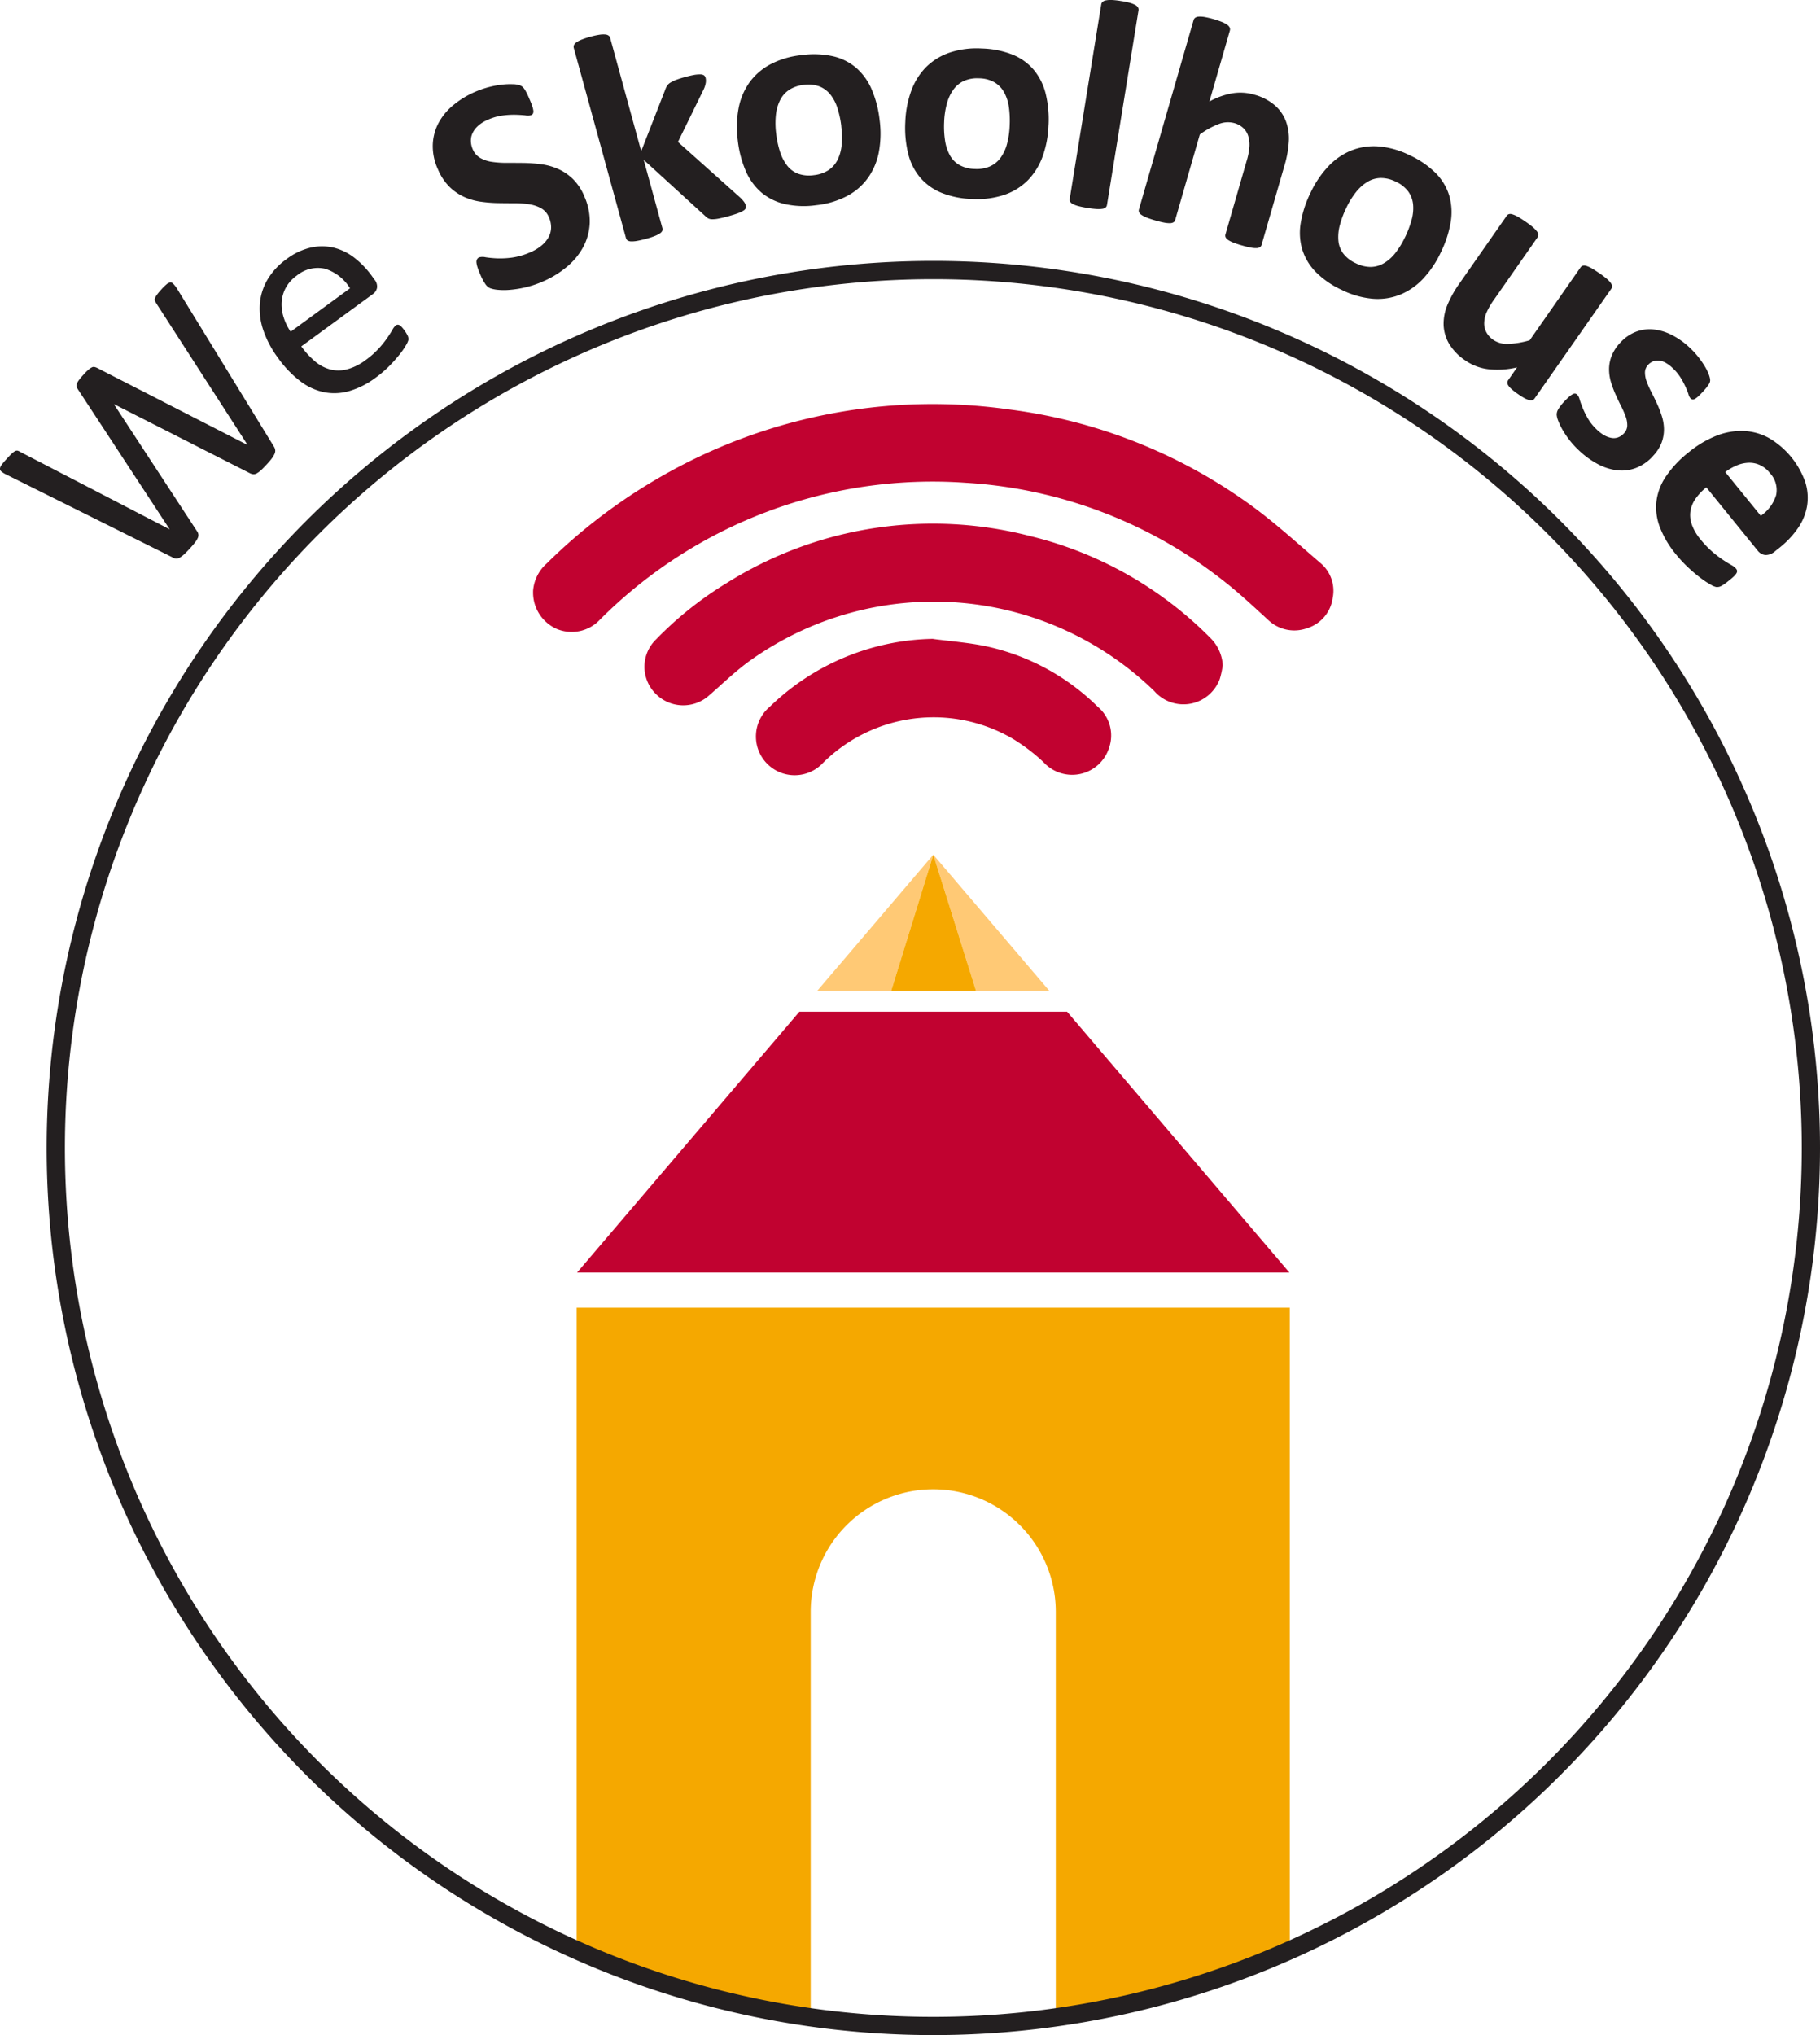
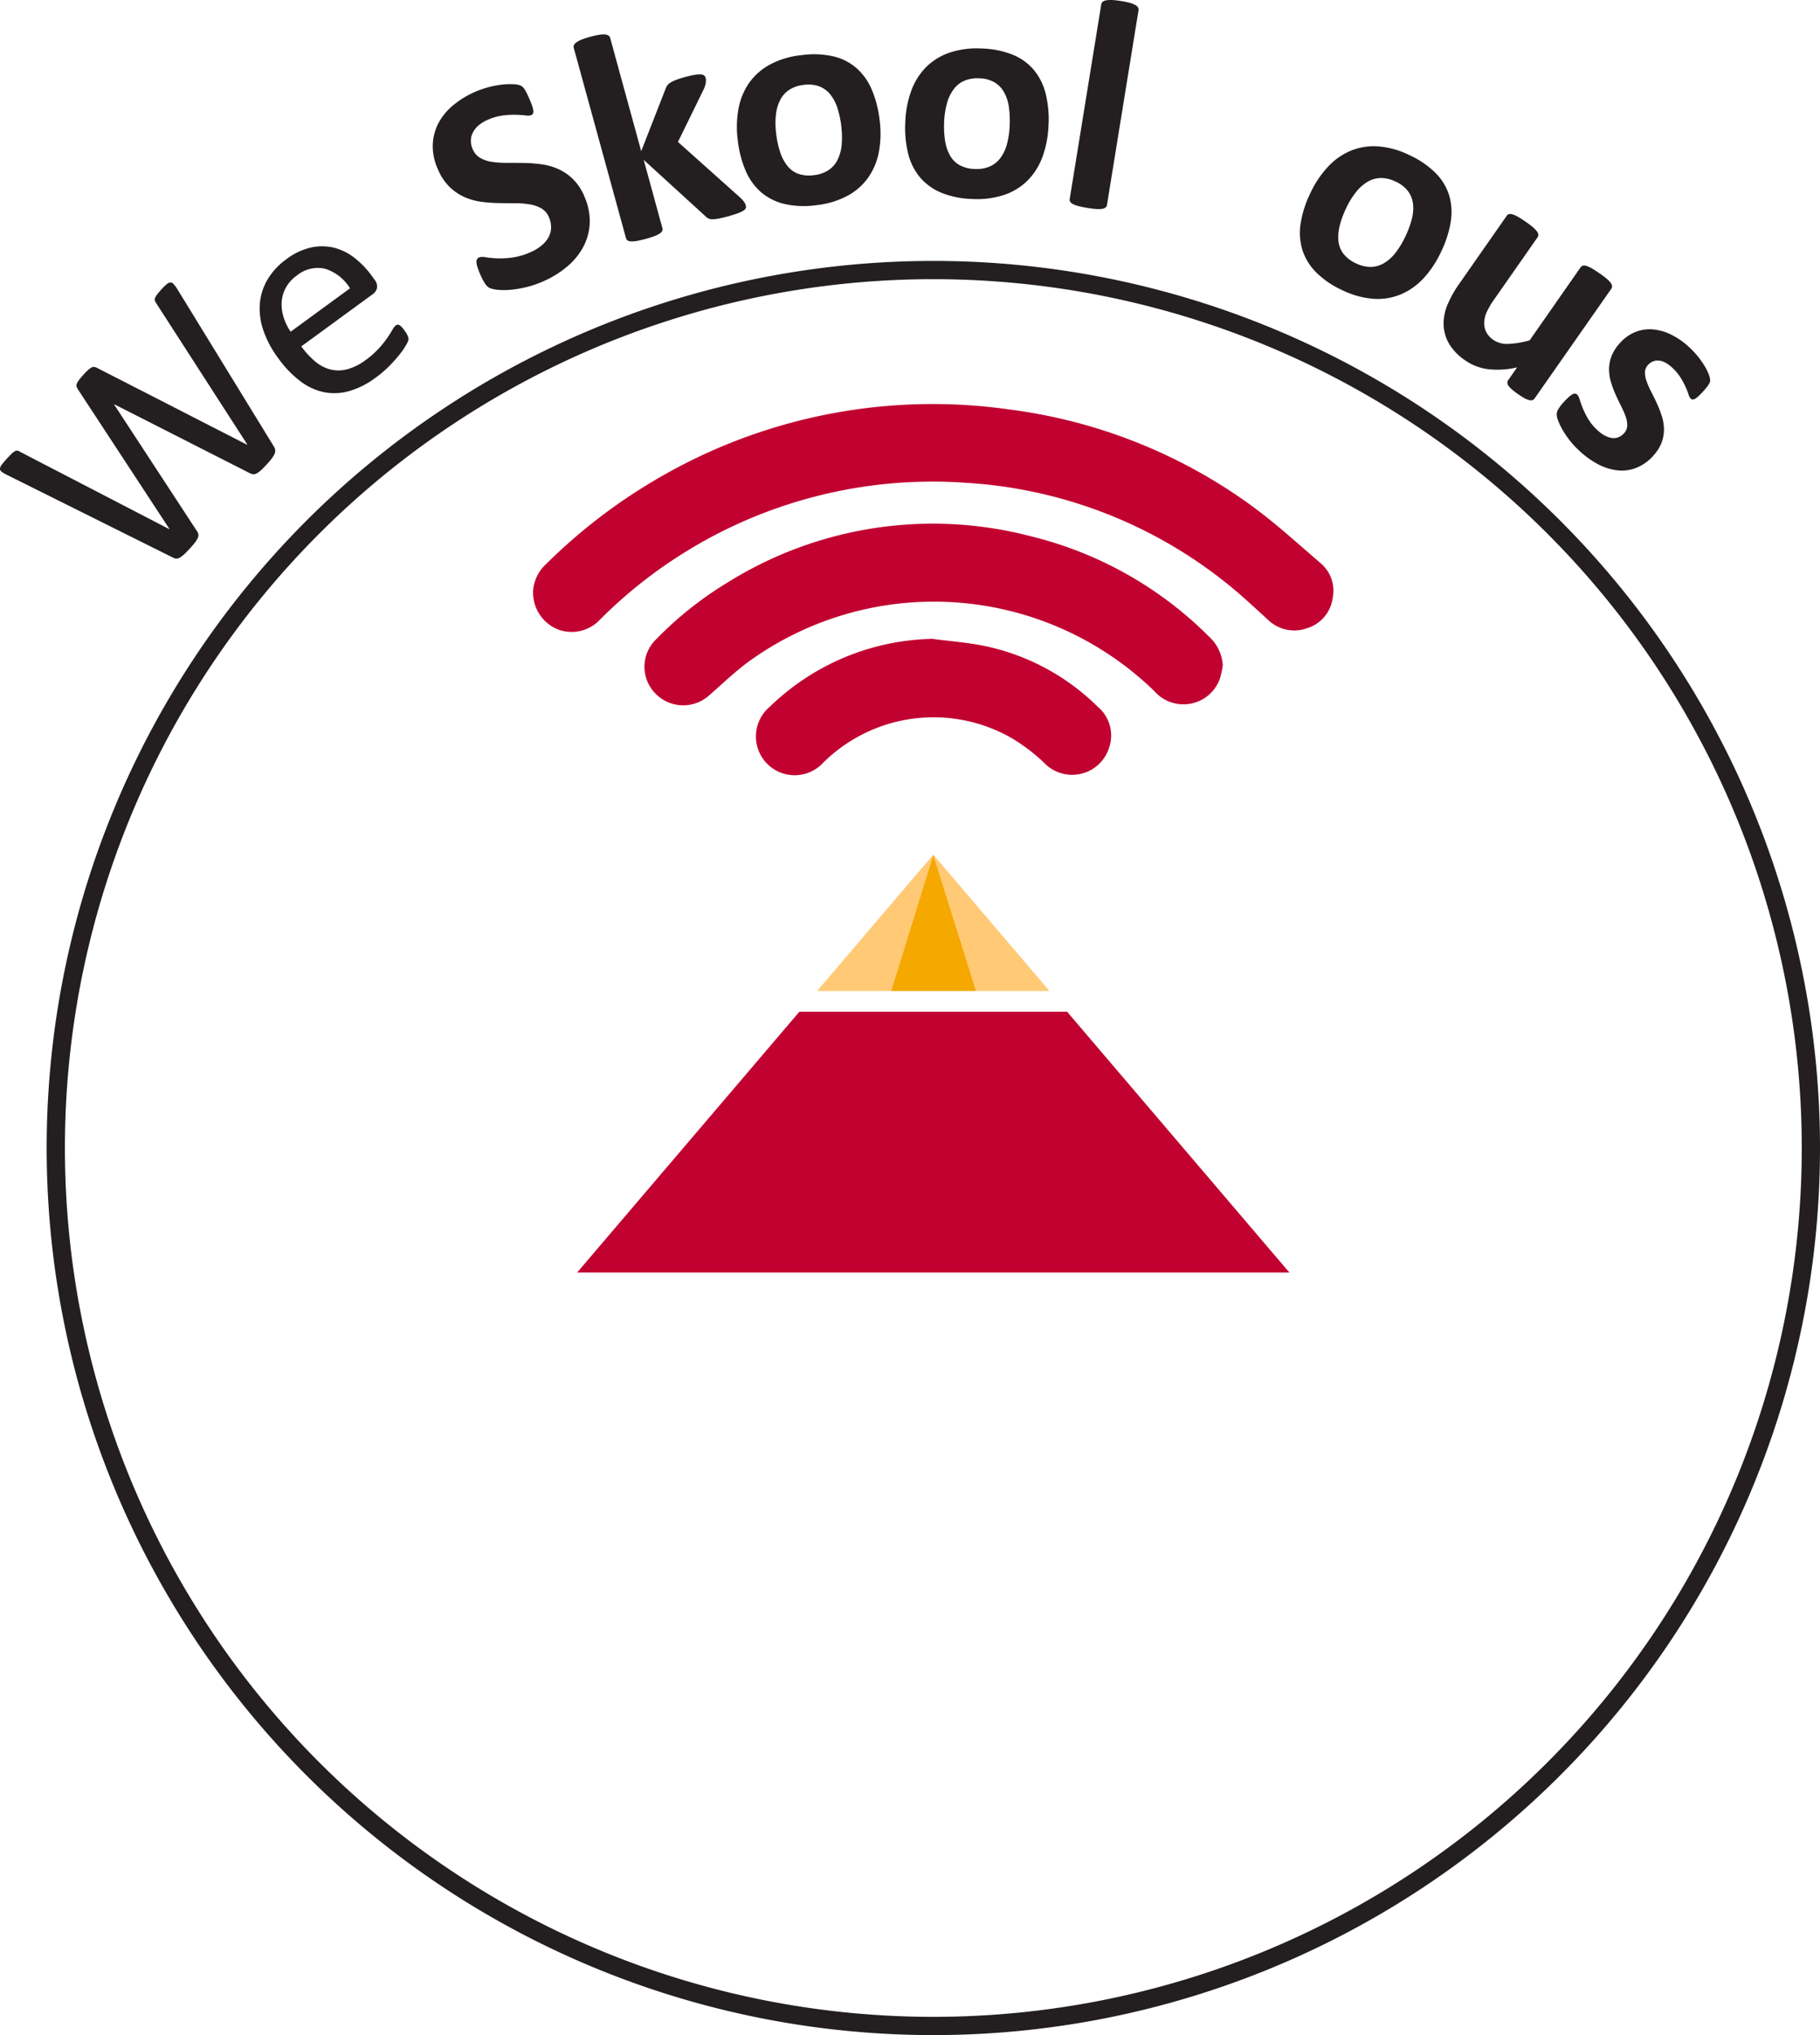
<svg xmlns="http://www.w3.org/2000/svg" width="99.758" height="111.5" viewBox="0 0 99.758 111.5">
  <defs>
    <clipPath id="clip-path">
      <path id="Path_563" data-name="Path 563" d="M71.194,72.573A48.411,48.411,0,1,0,119.6,24.439a48.272,48.272,0,0,0-48.41,48.134" transform="translate(-71.194 -24.439)" fill="none" />
    </clipPath>
  </defs>
  <g id="Group_21608" data-name="Group 21608" transform="translate(-13089.45 -4067)">
    <g id="Group_560" data-name="Group 560" transform="translate(13092.194 4081.439)">
      <g id="Group_534" data-name="Group 534" clip-path="url(#clip-path)">
        <path id="Path_558" data-name="Path 558" d="M126.939,65.427H112.267L100.081,79.719h39.045Z" transform="translate(-71.194 -24.439)" fill="#c10230" />
-         <path id="Path_559" data-name="Path 559" d="M119.6,81.646H100.059v39.077h12.827V98.309a6.717,6.717,0,1,1,13.434,0v22.414h12.826V81.646Z" transform="translate(-71.194 -24.439)" fill="#f5a800" />
        <path id="Path_560" data-name="Path 560" d="M117.295,64.292h-4.057l6.368-7.468Z" transform="translate(-71.194 -24.439)" fill="#ffc975" />
        <path id="Path_561" data-name="Path 561" d="M121.951,64.292h4.022l-6.368-7.468Z" transform="translate(-71.194 -24.439)" fill="#ffc975" />
        <path id="Path_562" data-name="Path 562" d="M117.295,64.292h4.656l-2.345-7.468Z" transform="translate(-71.194 -24.439)" fill="#f5a800" />
      </g>
      <g id="Group_21607" data-name="Group 21607" transform="translate(-13092.194 -4081.439)">
        <path id="Path_568" data-name="Path 568" d="M83.467,34.472a.454.454,0,0,1,.069.2.412.412,0,0,1-.043.206,1.373,1.373,0,0,1-.151.245c-.068.09-.157.2-.269.317s-.214.227-.3.307a1.348,1.348,0,0,1-.237.179.346.346,0,0,1-.195.055.5.5,0,0,1-.2-.058l-7.423-3.771-.011.012,4.535,6.929a.406.406,0,0,1,.081.186.36.36,0,0,1-.031.193,1.259,1.259,0,0,1-.146.239c-.069.09-.161.2-.28.329s-.227.241-.316.323a1.456,1.456,0,0,1-.239.182.388.388,0,0,1-.2.058.412.412,0,0,1-.194-.061l-9.138-4.55a1.374,1.374,0,0,1-.253-.16.19.19,0,0,1-.078-.159.43.43,0,0,1,.1-.217c.063-.084.152-.19.271-.32s.208-.222.28-.288a.783.783,0,0,1,.186-.137.206.206,0,0,1,.139-.018.581.581,0,0,1,.14.067L77.746,39l0-.006-5.028-7.668a.609.609,0,0,1-.07-.148.238.238,0,0,1,.01-.152.982.982,0,0,1,.121-.206c.061-.082.147-.184.257-.305a3.275,3.275,0,0,1,.259-.259.888.888,0,0,1,.184-.127.224.224,0,0,1,.149-.024.592.592,0,0,1,.154.056l8.2,4.2L82,34.346l-4.984-7.729a1.444,1.444,0,0,1-.073-.134.168.168,0,0,1,0-.139.793.793,0,0,1,.113-.2,3.4,3.4,0,0,1,.245-.293,2.981,2.981,0,0,1,.278-.274.409.409,0,0,1,.2-.1.2.2,0,0,1,.163.065,2.027,2.027,0,0,1,.188.233Z" transform="translate(13021 4057)" fill="#231f20" />
        <path id="Path_569" data-name="Path 569" d="M88.974,25.317a.568.568,0,0,1,.139.463.556.556,0,0,1-.217.325l-3.931,2.872a4.528,4.528,0,0,0,.754.822,2.132,2.132,0,0,0,.832.44,1.852,1.852,0,0,0,.926-.007,2.976,2.976,0,0,0,1.024-.513,4.687,4.687,0,0,0,.709-.625,5.477,5.477,0,0,0,.463-.576c.12-.176.216-.326.286-.448a.817.817,0,0,1,.186-.244.187.187,0,0,1,.1-.036.19.19,0,0,1,.108.028.6.6,0,0,1,.124.107,2.368,2.368,0,0,1,.158.2,1.792,1.792,0,0,1,.1.153c.025.046.047.087.065.125a.365.365,0,0,1,.032.113.5.5,0,0,1,0,.121,1.217,1.217,0,0,1-.129.276,3.883,3.883,0,0,1-.345.5,7.872,7.872,0,0,1-.556.625,6.022,6.022,0,0,1-.753.647,4.551,4.551,0,0,1-1.439.735,2.956,2.956,0,0,1-1.378.071,3.211,3.211,0,0,1-1.312-.6,5.826,5.826,0,0,1-1.228-1.279,5.515,5.515,0,0,1-.812-1.528,3.632,3.632,0,0,1-.186-1.46,3.106,3.106,0,0,1,.425-1.317,3.678,3.678,0,0,1,1.021-1.1,3.532,3.532,0,0,1,1.361-.648,2.811,2.811,0,0,1,1.256.012,3.056,3.056,0,0,1,1.121.554,4.9,4.9,0,0,1,.951.989Zm-1.339.478a2.473,2.473,0,0,0-1.372-1.073,1.816,1.816,0,0,0-1.556.384,1.963,1.963,0,0,0-.6.675,1.91,1.91,0,0,0-.219.78,2.3,2.3,0,0,0,.108.821,3.038,3.038,0,0,0,.385.792Z" transform="translate(13021 4057)" fill="#231f20" />
        <path id="Path_570" data-name="Path 570" d="M100.47,20.742a3.29,3.29,0,0,1,.305,1.472,3.058,3.058,0,0,1-.351,1.306,3.667,3.667,0,0,1-.887,1.084,5.3,5.3,0,0,1-1.313.81,5.431,5.431,0,0,1-.972.328,5.711,5.711,0,0,1-.85.136,3.607,3.607,0,0,1-.661,0,1.748,1.748,0,0,1-.418-.085.606.606,0,0,1-.263-.221,2.819,2.819,0,0,1-.275-.512c-.068-.155-.12-.288-.156-.4a1.235,1.235,0,0,1-.063-.276A.31.31,0,0,1,94.6,24.2a.236.236,0,0,1,.113-.1.7.7,0,0,1,.352-.006,5.782,5.782,0,0,0,.612.059,4.933,4.933,0,0,0,.839-.041,3.763,3.763,0,0,0,1.021-.3,2.419,2.419,0,0,0,.609-.371,1.593,1.593,0,0,0,.378-.457,1.142,1.142,0,0,0,.133-.525,1.358,1.358,0,0,0-.123-.565,1,1,0,0,0-.43-.489,1.959,1.959,0,0,0-.654-.214,5.35,5.35,0,0,0-.811-.058q-.439,0-.909-.008a7.817,7.817,0,0,1-.94-.076,3.349,3.349,0,0,1-.9-.261,2.825,2.825,0,0,1-.8-.549,2.974,2.974,0,0,1-.638-.966,3.012,3.012,0,0,1-.281-1.343,2.755,2.755,0,0,1,.313-1.187,3.258,3.258,0,0,1,.808-.978,4.95,4.95,0,0,1,1.192-.73,5.128,5.128,0,0,1,.715-.251,5.192,5.192,0,0,1,.709-.141,3.914,3.914,0,0,1,.623-.031,1.319,1.319,0,0,1,.39.053.585.585,0,0,1,.159.083.652.652,0,0,1,.106.119,1.7,1.7,0,0,1,.122.207c.043.085.094.193.15.324s.115.269.151.373a1.471,1.471,0,0,1,.071.264.321.321,0,0,1-.012.177.2.2,0,0,1-.112.1.665.665,0,0,1-.309.01c-.151-.017-.333-.028-.544-.034a4.633,4.633,0,0,0-.708.042,2.921,2.921,0,0,0-.805.232,1.967,1.967,0,0,0-.529.326,1.261,1.261,0,0,0-.306.4.936.936,0,0,0-.094.44,1.166,1.166,0,0,0,.1.449.991.991,0,0,0,.422.482,1.839,1.839,0,0,0,.659.213,5.572,5.572,0,0,0,.824.051c.3,0,.6,0,.918.005a8.209,8.209,0,0,1,.946.073,3.319,3.319,0,0,1,.91.256,2.771,2.771,0,0,1,.805.544,2.888,2.888,0,0,1,.628.939" transform="translate(13021 4057)" fill="#231f20" />
        <path id="Path_571" data-name="Path 571" d="M109.326,21.253a.235.235,0,0,1,0,.151.3.3,0,0,1-.133.138,1.718,1.718,0,0,1-.3.142c-.127.048-.3.1-.508.16s-.394.1-.532.129a1.831,1.831,0,0,1-.346.039.513.513,0,0,1-.23-.043.634.634,0,0,1-.172-.133l-3.372-3.077,1.024,3.739a.233.233,0,0,1-.009.152.359.359,0,0,1-.136.142,1.484,1.484,0,0,1-.289.144c-.123.048-.282.1-.477.152s-.359.09-.489.112a1.536,1.536,0,0,1-.321.025.386.386,0,0,1-.189-.054.226.226,0,0,1-.086-.127L99.9,12.628a.239.239,0,0,1,.009-.154.364.364,0,0,1,.133-.152,1.36,1.36,0,0,1,.287-.151,4.372,4.372,0,0,1,.476-.156,4.146,4.146,0,0,1,.49-.109,1.4,1.4,0,0,1,.323-.016.366.366,0,0,1,.192.063.231.231,0,0,1,.086.13l1.7,6.2,1.322-3.383a.847.847,0,0,1,.1-.206.554.554,0,0,1,.18-.168,1.868,1.868,0,0,1,.309-.149q.188-.072.489-.156c.195-.053.362-.091.5-.116a1.758,1.758,0,0,1,.341-.028.376.376,0,0,1,.2.051.247.247,0,0,1,.088.133.688.688,0,0,1,.01.27,1.357,1.357,0,0,1-.1.334l-1.425,2.912,3.406,3.043a1.8,1.8,0,0,1,.213.235.63.63,0,0,1,.1.2" transform="translate(13021 4057)" fill="#231f20" />
        <path id="Path_572" data-name="Path 572" d="M116.665,16.587a5.608,5.608,0,0,1-.04,1.726,3.593,3.593,0,0,1-.583,1.409,3.3,3.3,0,0,1-1.144,1.007,4.71,4.71,0,0,1-1.716.513,4.766,4.766,0,0,1-1.721-.065,3.055,3.055,0,0,1-1.285-.637,3.265,3.265,0,0,1-.853-1.18,5.931,5.931,0,0,1-.436-1.684,5.567,5.567,0,0,1,.044-1.73,3.611,3.611,0,0,1,.586-1.412,3.349,3.349,0,0,1,1.141-1,4.664,4.664,0,0,1,1.713-.512,4.9,4.9,0,0,1,1.727.059,2.976,2.976,0,0,1,1.28.635,3.277,3.277,0,0,1,.85,1.181,5.959,5.959,0,0,1,.437,1.692m-2.1.336a5.388,5.388,0,0,0-.206-.98,2.357,2.357,0,0,0-.384-.752,1.468,1.468,0,0,0-.605-.456,1.759,1.759,0,0,0-.875-.085,1.817,1.817,0,0,0-.779.265,1.454,1.454,0,0,0-.5.556,2.353,2.353,0,0,0-.236.814,4.4,4.4,0,0,0,.015,1.046,5.173,5.173,0,0,0,.209.98,2.477,2.477,0,0,0,.385.752,1.385,1.385,0,0,0,.6.451,1.8,1.8,0,0,0,.87.081,1.856,1.856,0,0,0,.787-.264,1.447,1.447,0,0,0,.5-.554,2.27,2.27,0,0,0,.234-.809,4.633,4.633,0,0,0-.019-1.045" transform="translate(13021 4057)" fill="#231f20" />
        <path id="Path_573" data-name="Path 573" d="M125.92,16.862a5.582,5.582,0,0,1-.318,1.7,3.629,3.629,0,0,1-.8,1.3,3.325,3.325,0,0,1-1.292.809,4.7,4.7,0,0,1-1.777.23,4.823,4.823,0,0,1-1.687-.342,3.05,3.05,0,0,1-1.165-.838,3.22,3.22,0,0,1-.652-1.3,5.93,5.93,0,0,1-.158-1.733,5.565,5.565,0,0,1,.322-1.7,3.614,3.614,0,0,1,.806-1.3,3.375,3.375,0,0,1,1.287-.8,4.7,4.7,0,0,1,1.774-.23,4.917,4.917,0,0,1,1.695.338,2.992,2.992,0,0,1,1.161.834,3.28,3.28,0,0,1,.649,1.3,5.971,5.971,0,0,1,.157,1.741m-2.129-.008a5.45,5.45,0,0,0-.044-1,2.34,2.34,0,0,0-.259-.8,1.457,1.457,0,0,0-.523-.548,1.754,1.754,0,0,0-.85-.224,1.818,1.818,0,0,0-.811.134,1.438,1.438,0,0,0-.586.469,2.319,2.319,0,0,0-.365.766,4.422,4.422,0,0,0-.155,1.033,5.107,5.107,0,0,0,.049,1,2.438,2.438,0,0,0,.258.8,1.382,1.382,0,0,0,.523.544,1.8,1.8,0,0,0,.846.221,1.837,1.837,0,0,0,.819-.134,1.456,1.456,0,0,0,.587-.465,2.25,2.25,0,0,0,.361-.761,4.62,4.62,0,0,0,.15-1.035" transform="translate(13021 4057)" fill="#231f20" />
        <path id="Path_574" data-name="Path 574" d="M129.125,21.232a.224.224,0,0,1-.072.134.362.362,0,0,1-.183.074,1.387,1.387,0,0,1-.321.01,4.931,4.931,0,0,1-.5-.059c-.2-.033-.363-.067-.491-.1a1.538,1.538,0,0,1-.3-.111.379.379,0,0,1-.15-.129.227.227,0,0,1-.025-.15l1.729-10.66a.238.238,0,0,1,.072-.137.363.363,0,0,1,.183-.083A1.413,1.413,0,0,1,129.39,10a3.937,3.937,0,0,1,.5.056,4.13,4.13,0,0,1,.49.1,1.434,1.434,0,0,1,.3.119.369.369,0,0,1,.148.137.242.242,0,0,1,.026.154Z" transform="translate(13021 4057)" fill="#231f20" />
-         <path id="Path_575" data-name="Path 575" d="M137.6,23.414a.229.229,0,0,1-.087.125.365.365,0,0,1-.187.053,1.417,1.417,0,0,1-.321-.029q-.2-.036-.483-.118a4.95,4.95,0,0,1-.479-.159,1.509,1.509,0,0,1-.288-.147.363.363,0,0,1-.128-.144.22.22,0,0,1-.008-.152l1.159-4.016a3.54,3.54,0,0,0,.156-.827,1.671,1.671,0,0,0-.072-.564,1.01,1.01,0,0,0-.275-.429,1.186,1.186,0,0,0-.49-.265,1.364,1.364,0,0,0-.847.055,4.336,4.336,0,0,0-1.036.573l-1.349,4.679a.219.219,0,0,1-.087.125.375.375,0,0,1-.191.052,1.485,1.485,0,0,1-.319-.029,4.785,4.785,0,0,1-.487-.119,5.008,5.008,0,0,1-.477-.158,1.432,1.432,0,0,1-.286-.147.365.365,0,0,1-.134-.146.229.229,0,0,1-.007-.151L133.874,11.1a.233.233,0,0,1,.088-.128.366.366,0,0,1,.192-.06,1.438,1.438,0,0,1,.323.02,5.1,5.1,0,0,1,.964.278,1.469,1.469,0,0,1,.284.155.371.371,0,0,1,.13.153.242.242,0,0,1,.008.155l-1.123,3.891A3.956,3.956,0,0,1,136,15.111a2.688,2.688,0,0,1,1.181.071,2.892,2.892,0,0,1,1.142.586,2.181,2.181,0,0,1,.611.876,2.736,2.736,0,0,1,.161,1.085,5.8,5.8,0,0,1-.248,1.369Z" transform="translate(13021 4057)" fill="#231f20" />
        <path id="Path_576" data-name="Path 576" d="M147.427,23.819a5.58,5.58,0,0,1-.958,1.435,3.61,3.61,0,0,1-1.248.878,3.316,3.316,0,0,1-1.506.237,4.727,4.727,0,0,1-1.723-.487,4.839,4.839,0,0,1-1.417-.977,3.051,3.051,0,0,1-.743-1.228,3.221,3.221,0,0,1-.088-1.453,5.851,5.851,0,0,1,.536-1.656,5.5,5.5,0,0,1,.964-1.437,3.591,3.591,0,0,1,1.25-.876,3.349,3.349,0,0,1,1.5-.235,4.678,4.678,0,0,1,1.721.485,4.932,4.932,0,0,1,1.427.977,3,3,0,0,1,.74,1.223,3.284,3.284,0,0,1,.085,1.451,5.959,5.959,0,0,1-.54,1.663m-1.954-.843a5.535,5.535,0,0,0,.352-.937,2.37,2.37,0,0,0,.079-.841,1.48,1.48,0,0,0-.267-.71,1.758,1.758,0,0,0-.693-.54,1.82,1.82,0,0,0-.8-.195,1.449,1.449,0,0,0-.724.2,2.37,2.37,0,0,0-.636.561,4.36,4.36,0,0,0-.547.89,4.98,4.98,0,0,0-.349.939,2.441,2.441,0,0,0-.078.841,1.384,1.384,0,0,0,.267.706,1.793,1.793,0,0,0,.692.534,1.828,1.828,0,0,0,.806.2,1.449,1.449,0,0,0,.721-.2,2.251,2.251,0,0,0,.632-.558,4.671,4.671,0,0,0,.544-.892" transform="translate(13021 4057)" fill="#231f20" />
        <path id="Path_577" data-name="Path 577" d="M152.568,31.826a.247.247,0,0,1-.115.094.3.3,0,0,1-.177,0,1.117,1.117,0,0,1-.258-.1,3.81,3.81,0,0,1-.358-.226,3.665,3.665,0,0,1-.349-.268,1.024,1.024,0,0,1-.183-.2.293.293,0,0,1-.056-.164.248.248,0,0,1,.049-.141l.484-.694a4.614,4.614,0,0,1-1.578.1,2.77,2.77,0,0,1-1.255-.476,2.915,2.915,0,0,1-.9-.928,2.189,2.189,0,0,1-.295-1.027,2.7,2.7,0,0,1,.2-1.07,6.158,6.158,0,0,1,.69-1.226l2.568-3.676a.232.232,0,0,1,.119-.092.327.327,0,0,1,.193.01,1.5,1.5,0,0,1,.3.132q.177.1.419.268a4.944,4.944,0,0,1,.4.3,1.451,1.451,0,0,1,.223.231.364.364,0,0,1,.08.181.223.223,0,0,1-.042.146l-2.37,3.393a3.973,3.973,0,0,0-.442.763,1.546,1.546,0,0,0-.113.557,1.032,1.032,0,0,0,.124.5,1.188,1.188,0,0,0,.378.41,1.352,1.352,0,0,0,.815.219,4.841,4.841,0,0,0,1.177-.2l2.788-3.994a.23.23,0,0,1,.119-.091.325.325,0,0,1,.193.009,1.478,1.478,0,0,1,.295.131q.172.1.422.27a4.751,4.751,0,0,1,.4.3,1.462,1.462,0,0,1,.221.229.371.371,0,0,1,.076.179.223.223,0,0,1-.042.146Z" transform="translate(13021 4057)" fill="#231f20" />
        <path id="Path_578" data-name="Path 578" d="M159.048,34.992a2.459,2.459,0,0,1-.923.644,2.186,2.186,0,0,1-1.026.131,2.978,2.978,0,0,1-1.067-.339A4.722,4.722,0,0,1,155,34.681a4.832,4.832,0,0,1-.531-.58,4.909,4.909,0,0,1-.383-.571,3.523,3.523,0,0,1-.227-.477,1.165,1.165,0,0,1-.084-.332.56.56,0,0,1,.083-.293,2.216,2.216,0,0,1,.337-.433,3.634,3.634,0,0,1,.272-.268.987.987,0,0,1,.193-.134.22.22,0,0,1,.139-.028.251.251,0,0,1,.109.063.609.609,0,0,1,.125.258q.059.195.167.464a4.578,4.578,0,0,0,.29.586,2.7,2.7,0,0,0,.506.619,1.939,1.939,0,0,0,.4.3,1.246,1.246,0,0,0,.387.138.7.7,0,0,0,.363-.033.851.851,0,0,0,.318-.22.635.635,0,0,0,.178-.413,1.367,1.367,0,0,0-.084-.5,4.94,4.94,0,0,0-.246-.566q-.153-.3-.3-.629a6,6,0,0,1-.256-.677,2.488,2.488,0,0,1-.11-.711,2.007,2.007,0,0,1,.137-.737,2.334,2.334,0,0,1,.494-.752,2.264,2.264,0,0,1,.809-.565,2.1,2.1,0,0,1,.945-.145,2.812,2.812,0,0,1,1.018.288,4.166,4.166,0,0,1,1.027.724,4.365,4.365,0,0,1,.455.493,4.765,4.765,0,0,1,.345.491,2.749,2.749,0,0,1,.215.419,1.474,1.474,0,0,1,.088.285.412.412,0,0,1,0,.166.506.506,0,0,1-.065.142c-.031.049-.073.108-.125.175s-.121.147-.207.24-.186.193-.255.255a.92.92,0,0,1-.182.134.2.2,0,0,1-.133.028.228.228,0,0,1-.1-.058A.533.533,0,0,1,161,31.6a4.206,4.206,0,0,0-.159-.4,4.576,4.576,0,0,0-.27-.505,2.608,2.608,0,0,0-.454-.542,1.809,1.809,0,0,0-.393-.29.914.914,0,0,0-.359-.109.686.686,0,0,0-.314.048.73.73,0,0,0-.259.18.616.616,0,0,0-.178.419,1.447,1.447,0,0,0,.093.5,4.838,4.838,0,0,0,.255.575q.159.306.309.632a6.072,6.072,0,0,1,.264.68,2.457,2.457,0,0,1,.12.719,2.081,2.081,0,0,1-.128.739,2.211,2.211,0,0,1-.478.74" transform="translate(13021 4057)" fill="#231f20" />
-         <path id="Path_579" data-name="Path 579" d="M165.762,40.187a.8.8,0,0,1-.54.221.6.6,0,0,1-.433-.246L161.977,36.7a3.027,3.027,0,0,0-.59.622,1.645,1.645,0,0,0-.281.683,1.535,1.535,0,0,0,.079.741,2.651,2.651,0,0,0,.468.8,5.337,5.337,0,0,0,.661.69,6.291,6.291,0,0,0,.582.442c.175.116.325.208.448.277a.9.9,0,0,1,.262.2.235.235,0,0,1,.056.113.218.218,0,0,1-.028.129.741.741,0,0,1-.134.167c-.065.063-.15.138-.257.224s-.175.139-.244.188a1.656,1.656,0,0,1-.185.118.48.48,0,0,1-.148.058.589.589,0,0,1-.147.008.983.983,0,0,1-.3-.128,4.485,4.485,0,0,1-.533-.35,8.386,8.386,0,0,1-.662-.553,7.218,7.218,0,0,1-.7-.746,5.374,5.374,0,0,1-.888-1.484,3.043,3.043,0,0,1-.195-1.424,3.1,3.1,0,0,1,.519-1.368,5.881,5.881,0,0,1,1.236-1.316,5.684,5.684,0,0,1,1.527-.915,3.7,3.7,0,0,1,1.5-.265,3.161,3.161,0,0,1,1.39.389,4.533,4.533,0,0,1,1.991,2.424,2.836,2.836,0,0,1,.093,1.306,3.036,3.036,0,0,1-.494,1.2,4.969,4.969,0,0,1-.984,1.053Zm-.8-1.929a2.129,2.129,0,0,0,.841-1.133,1.354,1.354,0,0,0-.342-1.208,1.485,1.485,0,0,0-.548-.439,1.377,1.377,0,0,0-.614-.125,1.814,1.814,0,0,0-.646.143,2.949,2.949,0,0,0-.639.366Z" transform="translate(13021 4057)" fill="#231f20" />
      </g>
    </g>
    <path id="Path_564" data-name="Path 564" d="M97.67,42.387a2.179,2.179,0,0,0,1.272,2.06,2.123,2.123,0,0,0,2.4-.506,25.759,25.759,0,0,1,20.064-7.49,25.253,25.253,0,0,1,14.134,5.392c.833.649,1.606,1.378,2.388,2.091a2.072,2.072,0,0,0,2.161.485,2.012,2.012,0,0,0,1.408-1.656,1.981,1.981,0,0,0-.692-1.935c-1.3-1.116-2.566-2.276-3.954-3.266a28.776,28.776,0,0,0-13.086-5.13,29.875,29.875,0,0,0-19.493,3.918,30.276,30.276,0,0,0-5.862,4.527,2.221,2.221,0,0,0-.742,1.51" transform="translate(13021 4057)" fill="#c10230" />
    <path id="Path_565" data-name="Path 565" d="M135.471,46.428a2.291,2.291,0,0,0-.7-1.5,20.789,20.789,0,0,0-9.793-5.542,21.261,21.261,0,0,0-16.7,2.559,19.618,19.618,0,0,0-3.862,3.078,2.089,2.089,0,0,0-.068,2.945,2.122,2.122,0,0,0,2.984.118c.752-.652,1.469-1.356,2.278-1.928a17.338,17.338,0,0,1,22.114,1.708,2.121,2.121,0,0,0,3.586-.67,5.149,5.149,0,0,0,.165-.769" transform="translate(13021 4057)" fill="#c10230" />
    <path id="Path_566" data-name="Path 566" d="M119.594,45a13.165,13.165,0,0,0-8.949,3.719,2.124,2.124,0,1,0,2.927,3.066,8.6,8.6,0,0,1,10.342-1.339,10.085,10.085,0,0,1,1.742,1.32,2.124,2.124,0,0,0,3.586-.8,2.054,2.054,0,0,0-.627-2.25,12.436,12.436,0,0,0-6.118-3.31c-.953-.2-1.934-.273-2.9-.4" transform="translate(13021 4057)" fill="#c10230" />
    <path id="Path_567" data-name="Path 567" d="M167.708,72.9a48.1,48.1,0,1,1-48.1-48.105A48.1,48.1,0,0,1,167.708,72.9Z" transform="translate(13021 4057)" fill="none" stroke="#231f20" stroke-width="1" />
  </g>
</svg>